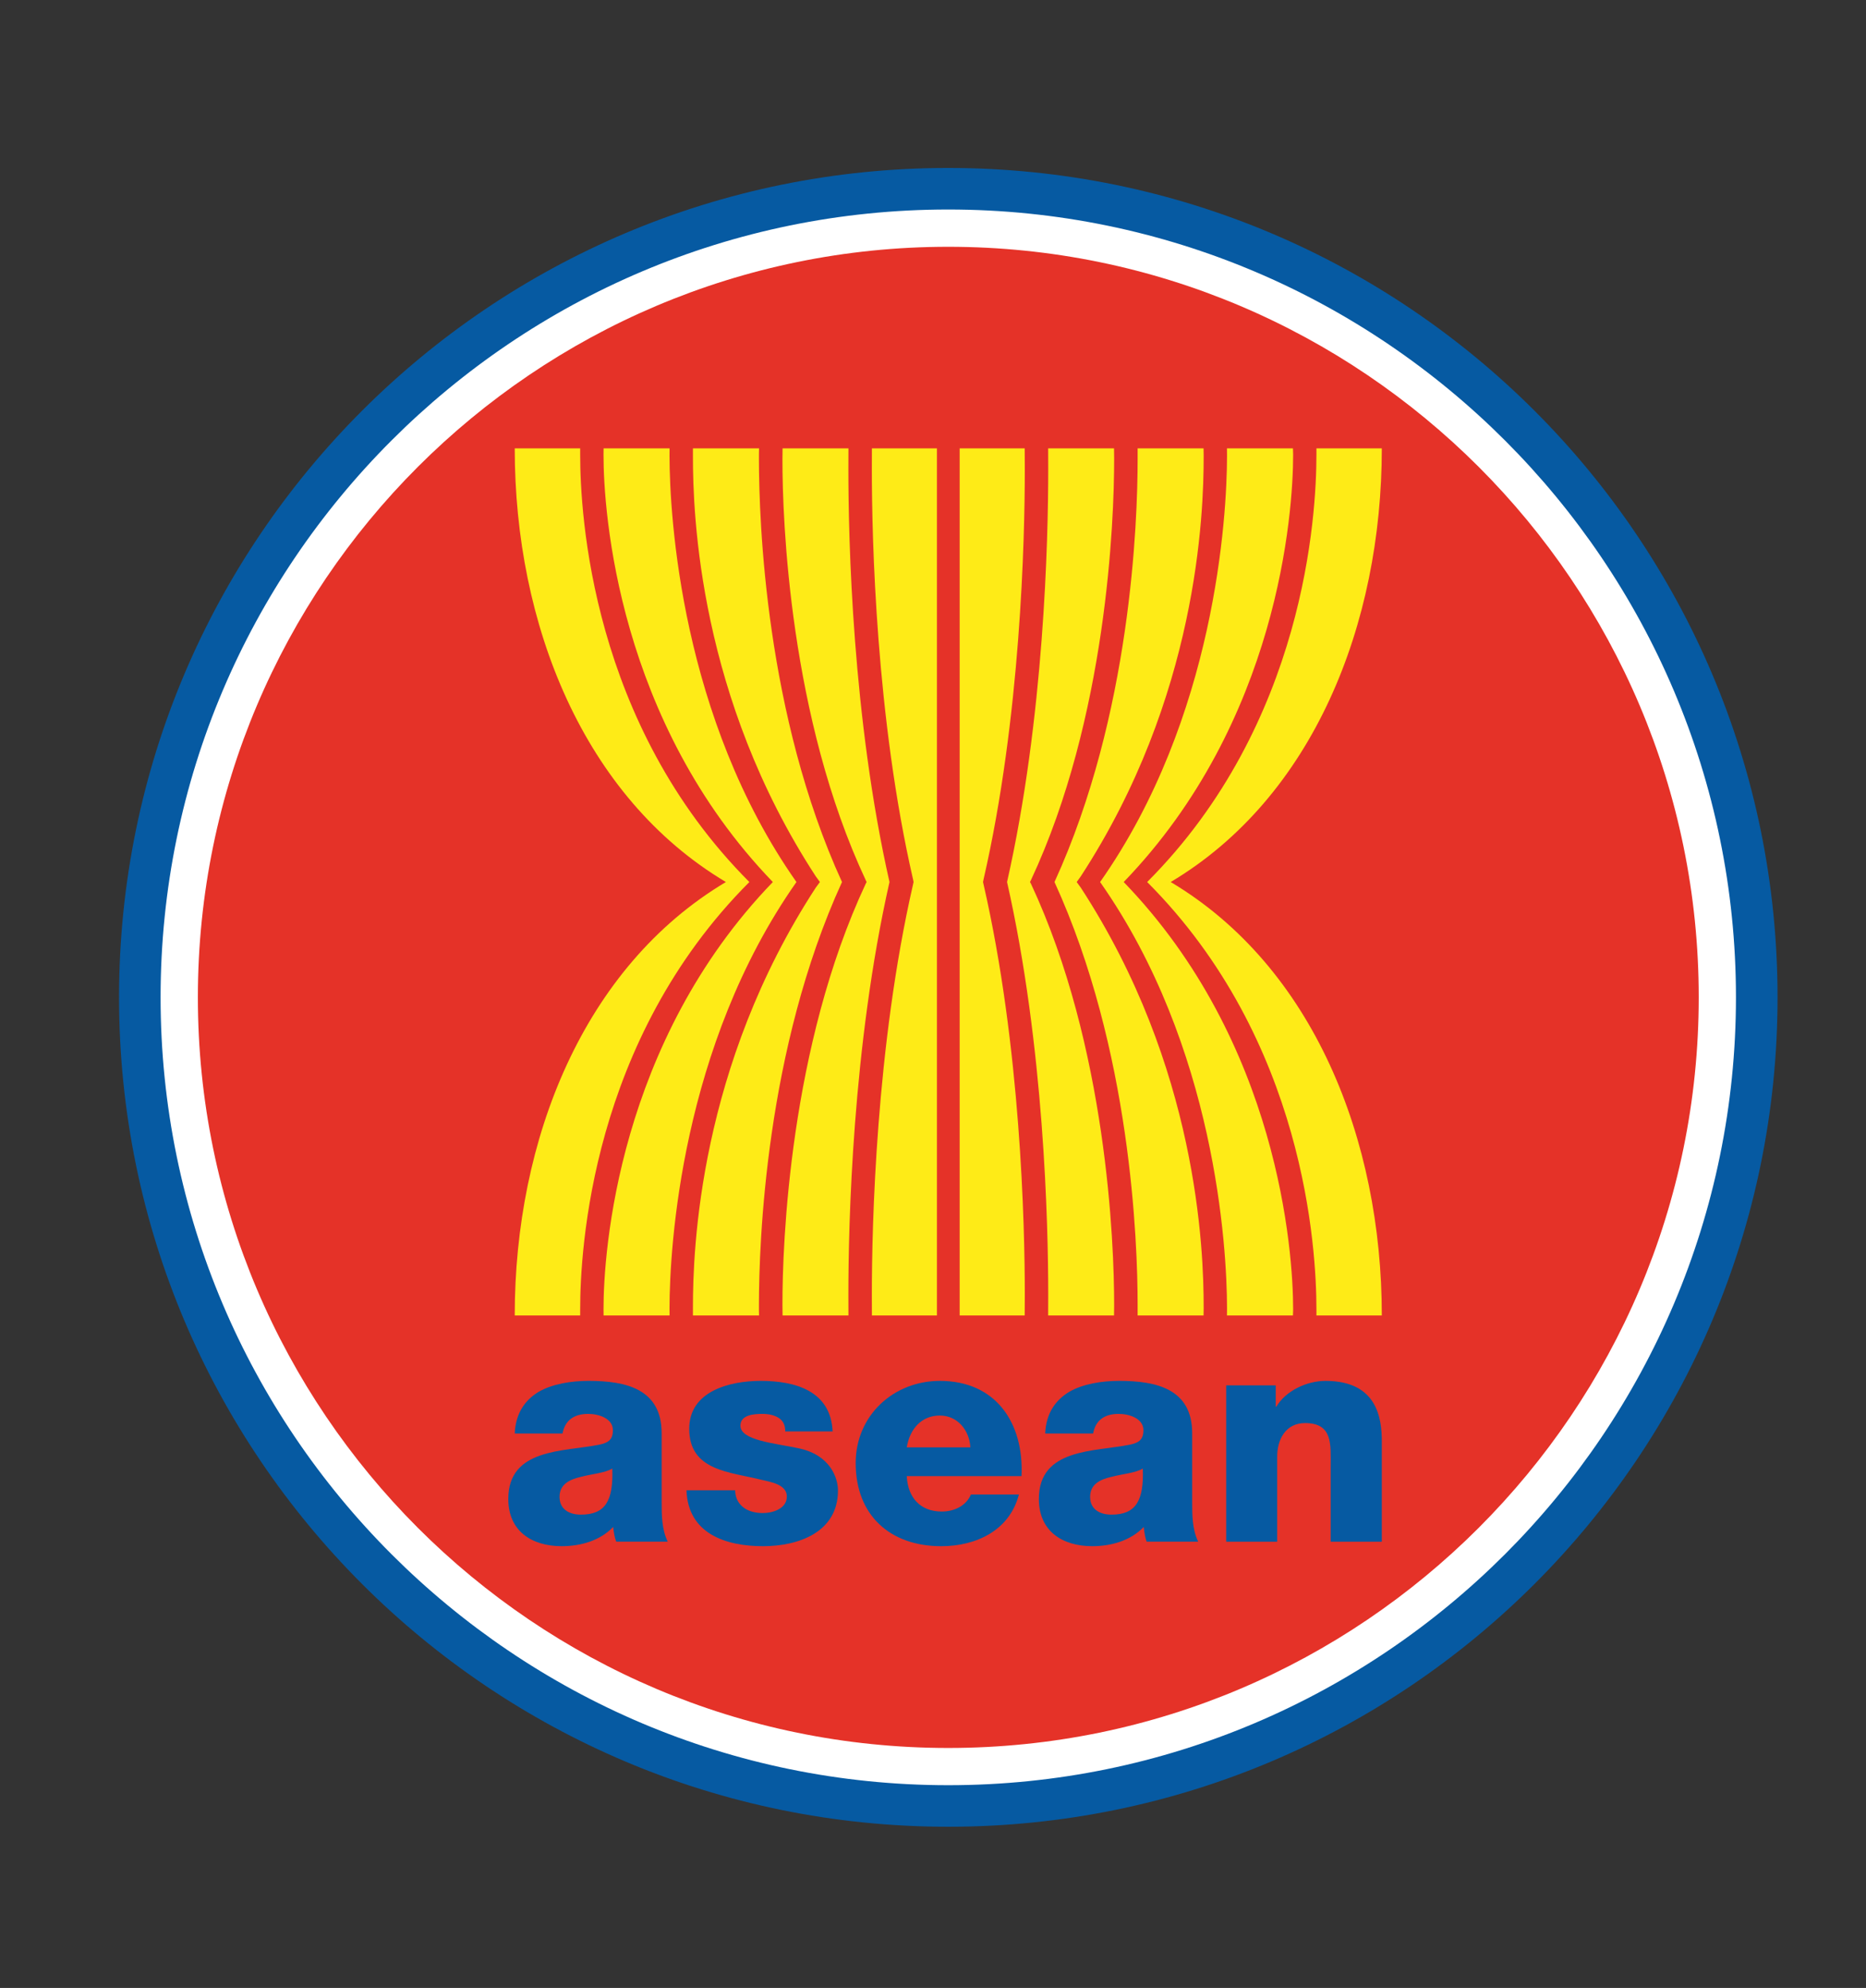
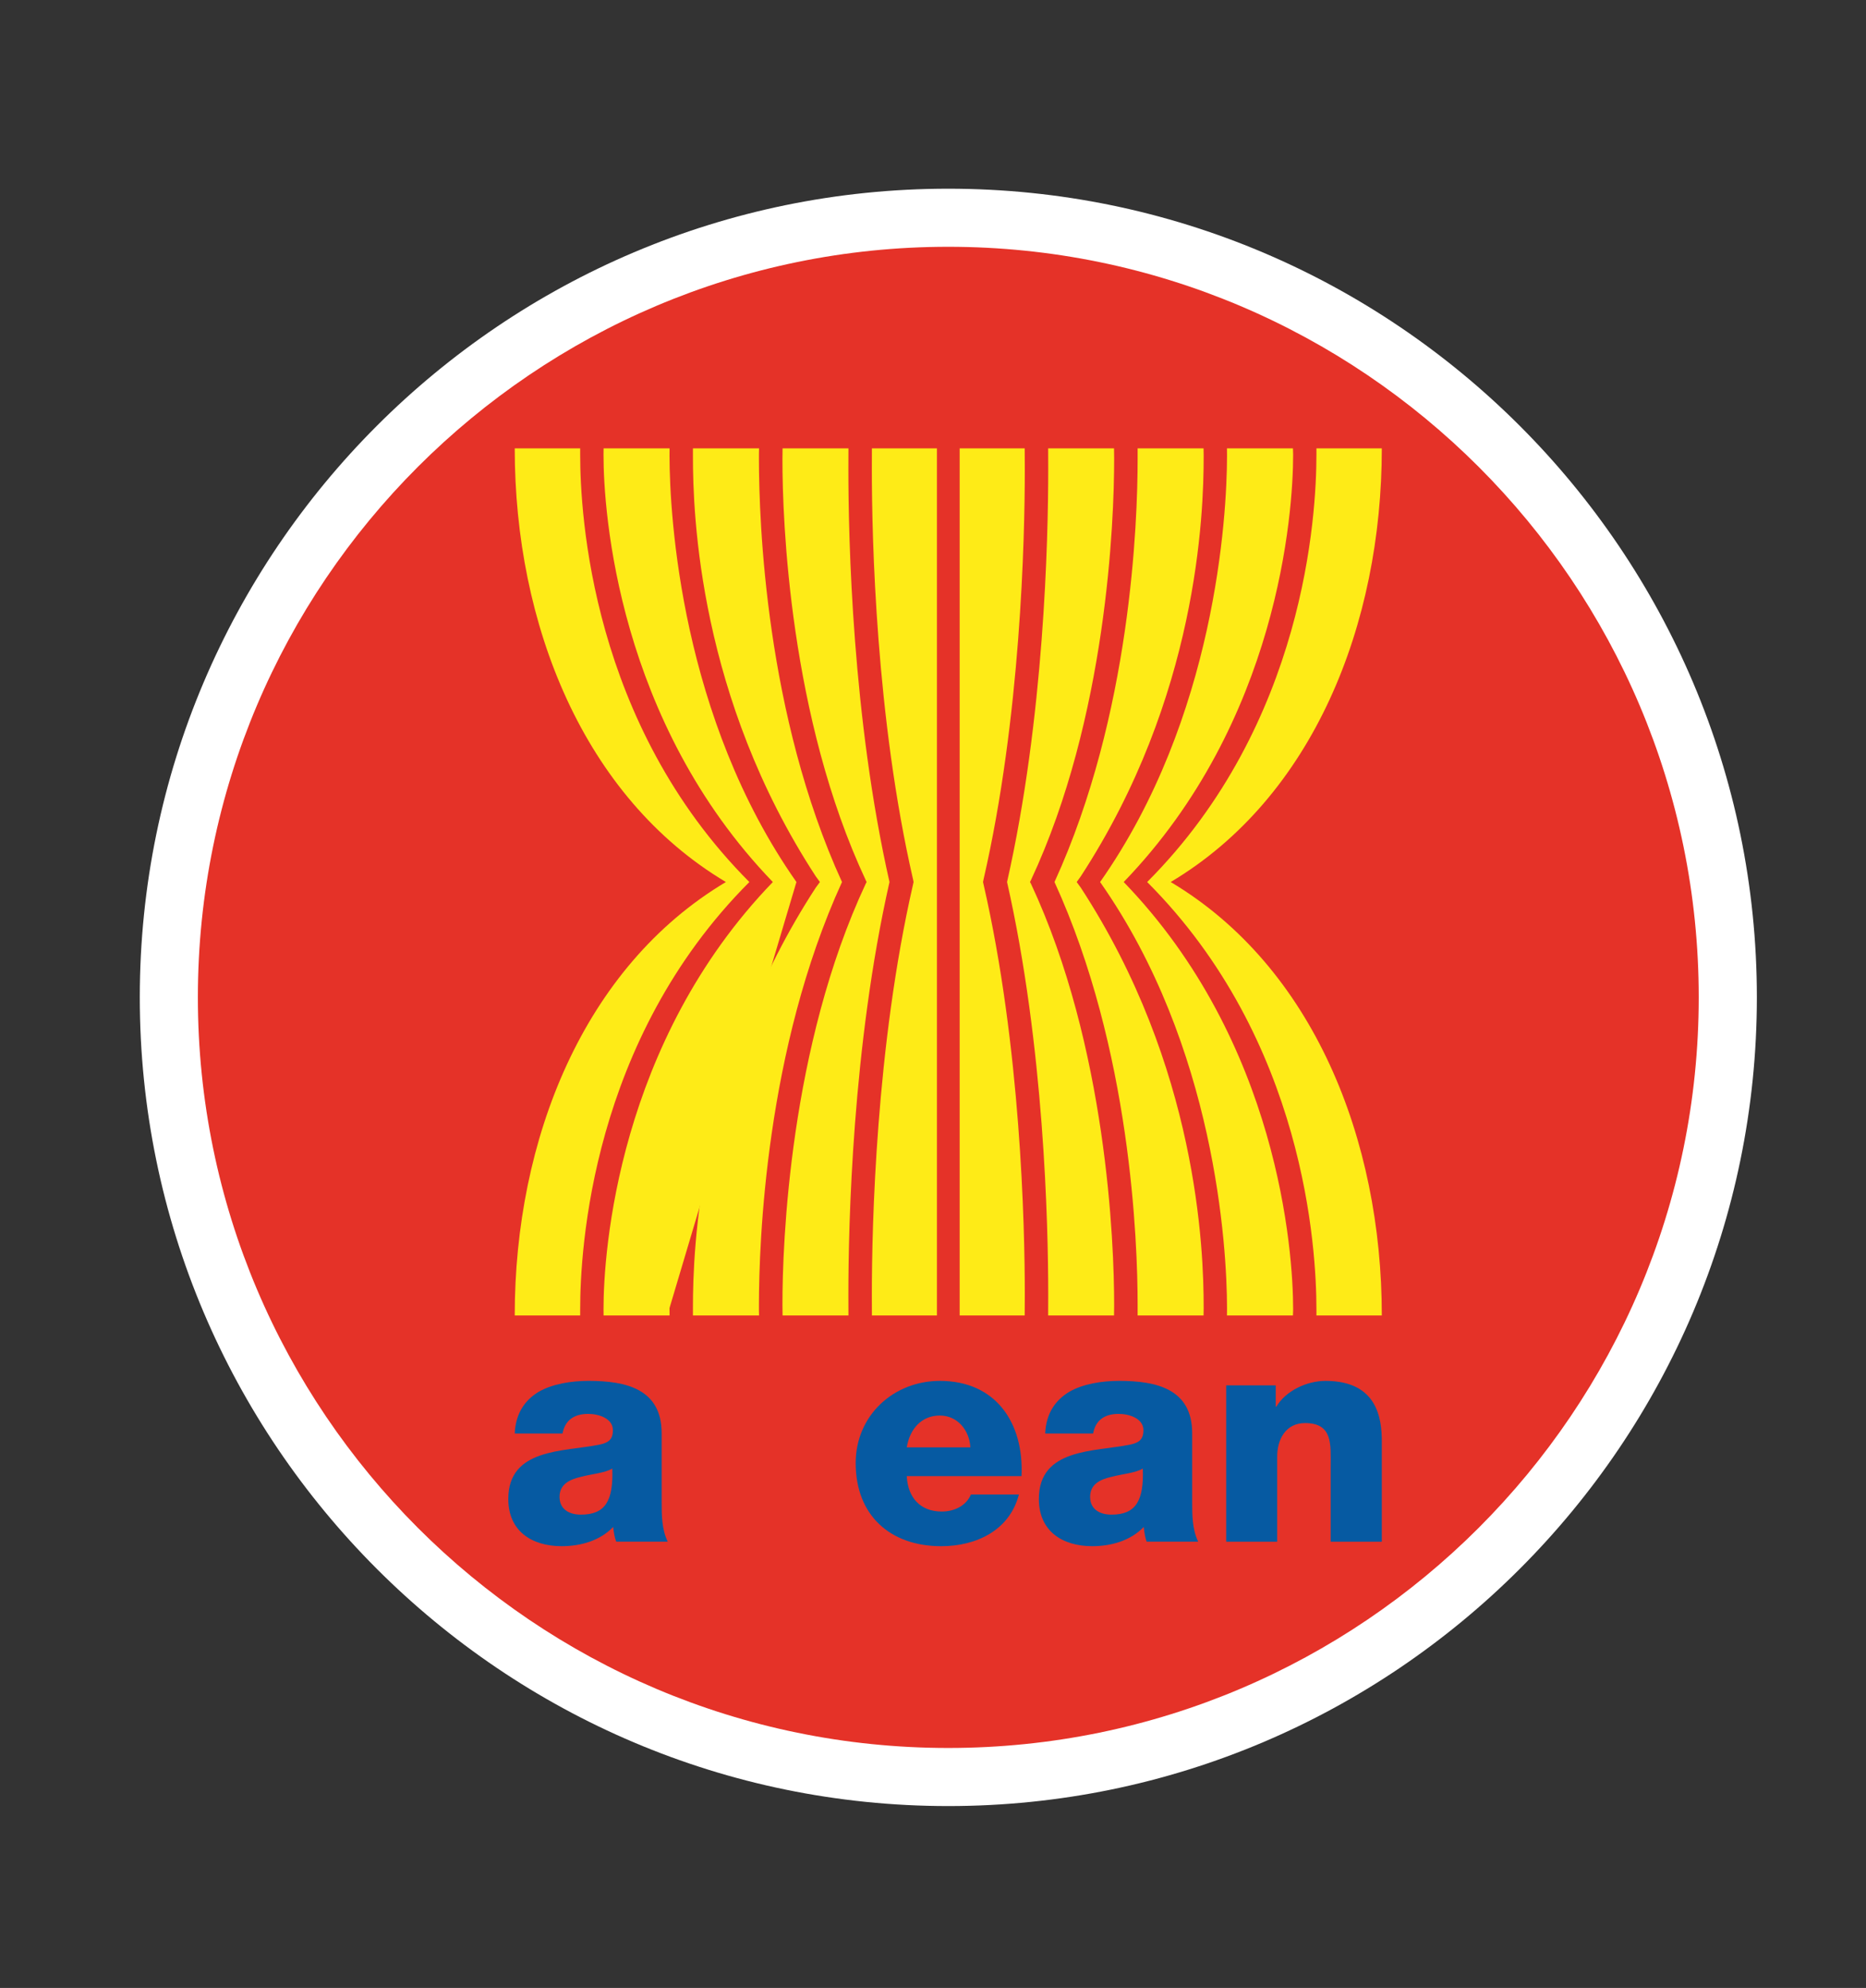
<svg xmlns="http://www.w3.org/2000/svg" version="1.1" id="Layer_1" x="0px" y="0px" width="399px" height="425px" viewBox="0 0 399 425" enable-background="new 0 0 399 425" xml:space="preserve">
  <rect x="0" y="0" width="399" height="425" fill="#333333" stroke="none" />
  <g>
    <path fill="#FFFFFF" d="M202.759,386.119c-95.31,0-172.868-77.572-172.868-172.895c0-95.335,77.559-172.881,172.868-172.881   c95.335,0,172.906,77.545,172.906,172.881C375.665,308.547,298.094,386.119,202.759,386.119L202.759,386.119z" />
-     <path fill="#065AA2" d="M380.087,213.225c0,97.937-79.393,177.315-177.328,177.315c-97.924,0-177.303-79.379-177.303-177.315   S104.835,35.909,202.759,35.909C300.694,35.909,380.087,115.288,380.087,213.225z M202.759,381.658   c92.903,0,168.434-75.543,168.434-168.434S295.662,44.791,202.759,44.791c-92.891,0-168.421,75.543-168.421,168.434   S109.868,381.658,202.759,381.658L202.759,381.658z" />
    <path fill="#E53228" d="M202.759,373.699c-88.482,0-160.449-71.992-160.449-160.475c0-88.495,71.966-160.462,160.449-160.462   c88.481,0,160.475,71.967,160.475,160.462C363.233,301.707,291.24,373.699,202.759,373.699L202.759,373.699z" />
    <g>
      <path fill="#065AA2" d="M110.063,306.479c0.182-4.396,2.25-7.217,5.202-8.973c2.952-1.651,6.814-2.289,10.638-2.289    c7.92,0,15.579,1.716,15.579,11.196v14.617c0,2.861,0,5.904,1.301,8.57h-11.015c-0.403-1.027-0.521-2.068-0.664-3.146    c-2.822,2.964-7.009,4.108-11.001,4.108c-6.373,0-11.418-3.212-11.418-10.091c0-10.898,11.86-10.079,19.454-11.613    c1.886-0.391,2.913-1.041,2.913-3.096c0-2.522-3.017-3.484-5.28-3.484c-3.017,0-4.967,1.365-5.488,4.2H110.063z M124.212,323.813    c5.24,0,6.958-2.964,6.71-9.856c-1.547,0.963-4.396,1.157-6.762,1.794c-2.445,0.572-4.513,1.613-4.513,4.266    C119.647,322.722,121.78,323.813,124.212,323.813z" />
-       <path fill="#065AA2" d="M157.204,318.613c0,1.638,0.715,2.873,1.82,3.706c1.027,0.779,2.523,1.156,4.071,1.156    c2.132,0,5.149-0.909,5.149-3.536c0-2.575-3.433-3.096-5.345-3.551c-6.893-1.729-15.527-1.911-15.527-10.937    c0-8.062,8.687-10.234,15.28-10.234c7.334,0,14.994,2.106,15.384,10.807h-10.13c0-1.417-0.507-2.315-1.404-2.888    c-0.911-0.584-2.133-0.857-3.485-0.857c-1.808,0-4.695,0.194-4.695,2.51c0,3.173,7.334,3.745,12.367,4.824    c6.775,1.379,8.492,6.281,8.492,9.038c0,8.96-8.492,11.912-16.022,11.912c-7.933,0-16.047-2.64-16.373-11.95H157.204z" />
      <path fill="#065AA2" d="M193.89,315.582c0.221,4.539,2.848,7.569,7.478,7.569c2.666,0,5.215-1.21,6.242-3.642h10.26    c-2.002,7.711-9.168,11.054-16.605,11.054c-10.898,0-18.298-6.567-18.298-17.765c0-10.246,8.153-17.581,18.011-17.581    c11.99,0,17.986,9.024,17.452,20.364H193.89z M207.492,309.432c-0.209-3.746-2.834-6.802-6.516-6.802    c-3.861,0-6.41,2.757-7.087,6.802H207.492z" />
      <path fill="#065AA2" d="M223.488,306.479c0.182-4.396,2.262-7.217,5.227-8.973c2.953-1.651,6.814-2.289,10.625-2.289    c7.92,0,15.58,1.716,15.58,11.196v14.617c0,2.861,0,5.904,1.287,8.57h-11.028c-0.364-1.027-0.494-2.068-0.624-3.146    c-2.835,2.964-7.022,4.108-11.002,4.108c-6.385,0-11.418-3.212-11.418-10.091c0-10.898,11.873-10.079,19.455-11.613    c1.873-0.391,2.9-1.041,2.9-3.096c0-2.522-3.03-3.484-5.293-3.484c-3.03,0-4.942,1.365-5.462,4.2H223.488z M237.676,323.813    c5.202,0,6.932-2.964,6.684-9.856c-1.535,0.963-4.382,1.157-6.762,1.794c-2.458,0.572-4.5,1.613-4.5,4.266    C233.098,322.722,235.218,323.813,237.676,323.813z" />
      <path fill="#065AA2" d="M262.188,296.18h10.599v4.564h0.117c2.029-3.42,6.528-5.526,10.521-5.526    c11.119,0,12.042,8.101,12.042,12.927v21.457H284.53V313.45c0-4.591,0.507-9.208-5.475-9.208c-4.122,0-5.956,3.46-5.956,7.14    v18.22h-10.911V296.18z" />
    </g>
    <g>
      <path fill="#FEEB17" d="M160.234,188.568c-33.798-33.863-36.178-78.612-36.178-91.382c0-0.494,0-0.91,0-1.326h-13.993    c0,37.634,14.682,74.541,45.151,92.708c-30.47,18.154-45.151,55.035-45.151,92.67h13.993c0-0.391,0-0.807,0-1.288    C124.056,267.141,126.436,222.406,160.234,188.568z" />
-       <path fill="#FEEB17" d="M170.299,188.568c-24.669-35.099-27.114-78.196-27.14-91.122c0-0.585,0.013-1.118,0.013-1.586h-14.11    c0,0.416-0.013,0.819-0.013,1.326c-0.026,12.419,3.134,57.103,36.205,91.382c-33.071,34.241-36.23,78.95-36.205,91.382    c0,0.481,0.013,0.91,0.013,1.288h14.11c0-0.469-0.013-0.989-0.013-1.587C143.185,266.738,145.63,223.68,170.299,188.568z" />
+       <path fill="#FEEB17" d="M170.299,188.568c-24.669-35.099-27.114-78.196-27.14-91.122c0-0.585,0.013-1.118,0.013-1.586h-14.11    c0,0.416-0.013,0.819-0.013,1.326c-0.026,12.419,3.134,57.103,36.205,91.382c-33.071,34.241-36.23,78.95-36.205,91.382    c0,0.481,0.013,0.91,0.013,1.288h14.11c0-0.469-0.013-0.989-0.013-1.587z" />
      <path fill="#FEEB17" d="M180.04,188.568c-16.36-35.801-17.738-77.013-17.764-90.459c0-0.897,0-1.586,0.026-2.25h-14.136    c0,0.468,0,0.988,0,1.586c-0.013,12.653,1.313,51.641,26.269,89.912l0.884,1.21l-0.884,1.196    c-24.956,38.285-26.282,77.272-26.269,89.887c0,0.61,0,1.131,0,1.587h14.136c-0.026-0.624-0.026-1.353-0.026-2.225    C162.302,265.542,163.68,224.37,180.04,188.568z" />
      <path fill="#FEEB17" d="M190.196,188.568c-7.946-35.125-8.791-73.202-8.791-88.261c0-1.873,0-3.329,0.013-4.447h-14.083    c-0.013,0.65-0.026,1.352-0.026,2.25c-0.026,13.2,1.535,55.334,17.83,90.107l0.169,0.352l-0.169,0.312    c-16.294,34.8-17.855,76.921-17.83,90.133c0,0.885,0.013,1.601,0.026,2.225h14.083c-0.013-1.105-0.013-2.562-0.013-4.422    C181.405,261.771,182.25,223.68,190.196,188.568z" />
      <path fill="#FEEB17" d="M186.438,95.86c-0.013,1.105-0.013,2.549-0.013,4.447c0,14.916,0.872,53.097,8.804,87.676l0.117,0.585    l-0.117,0.533c-7.932,34.631-8.804,72.799-8.804,87.715c0,1.873,0,3.342,0.013,4.422h13.902V95.86H186.438z" />
      <path fill="#FEEB17" d="M250.328,188.568c30.47-18.167,45.139-55.074,45.139-92.708h-13.979c0,0.416,0,0.832,0,1.326    c0,12.77-2.406,57.519-36.191,91.382c33.785,33.837,36.191,78.573,36.191,91.382c0,0.481,0,0.897,0,1.288h13.979    C295.467,243.603,280.798,206.723,250.328,188.568z" />
      <path fill="#FEEB17" d="M276.507,97.186c0-0.507-0.026-0.91-0.039-1.326h-14.11c0,0.468,0.014,1.001,0.014,1.586    c-0.014,12.926-2.471,56.023-27.141,91.122c24.67,35.112,27.127,78.169,27.141,91.083c0,0.598-0.014,1.118-0.014,1.587h14.11    c0.013-0.378,0.039-0.807,0.039-1.288c0.013-12.432-3.146-57.141-36.23-91.382C273.36,154.289,276.52,109.605,276.507,97.186z" />
      <path fill="#FEEB17" d="M230.224,188.568l0.872-1.21c24.955-38.271,26.295-77.259,26.281-89.912c0-0.599-0.025-1.118-0.025-1.586    h-14.098c0,0.663,0,1.352,0,2.25c0,13.446-1.403,54.658-17.777,90.459c16.374,35.801,17.777,76.973,17.777,90.445    c0,0.872,0,1.601,0,2.225h14.098c0-0.456,0.025-0.977,0.025-1.587c0.014-12.614-1.326-51.602-26.281-89.887L230.224,188.568z" />
      <path fill="#FEEB17" d="M220.236,188.568l0.183-0.352c16.269-34.773,17.829-76.908,17.815-90.107c0-0.897-0.013-1.6-0.025-2.25    h-14.084c0.013,1.118,0.013,2.575,0.013,4.447c0,15.059-0.858,53.136-8.804,88.261c7.945,35.112,8.804,73.202,8.804,88.248    c0,1.859,0,3.316-0.013,4.422h14.084c0.013-0.624,0.025-1.34,0.025-2.225c0.014-13.212-1.547-55.333-17.815-90.133    L220.236,188.568z" />
      <path fill="#FEEB17" d="M210.197,188.568l0.117-0.585c7.945-34.579,8.816-72.76,8.816-87.676c0-1.898-0.014-3.342-0.025-4.447    h-13.902v185.378h13.902c0.012-1.08,0.025-2.549,0.025-4.422c0-14.916-0.871-53.084-8.816-87.715L210.197,188.568z" />
    </g>
  </g>
</svg>